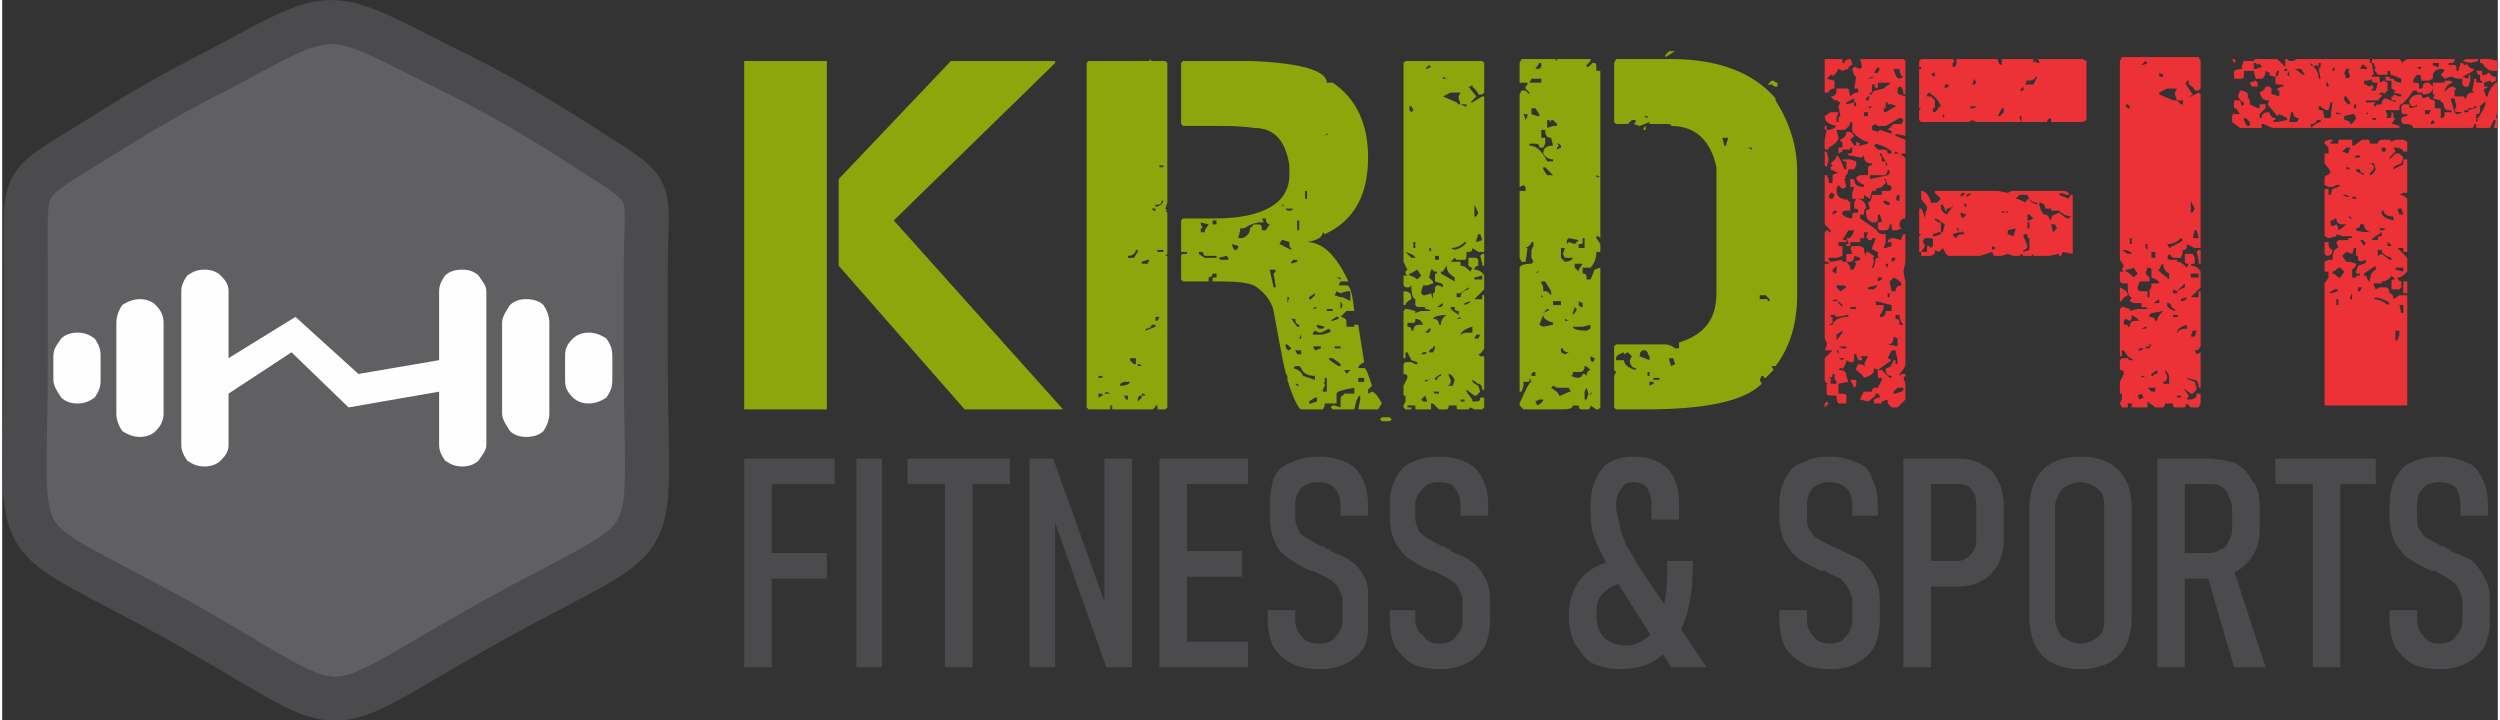
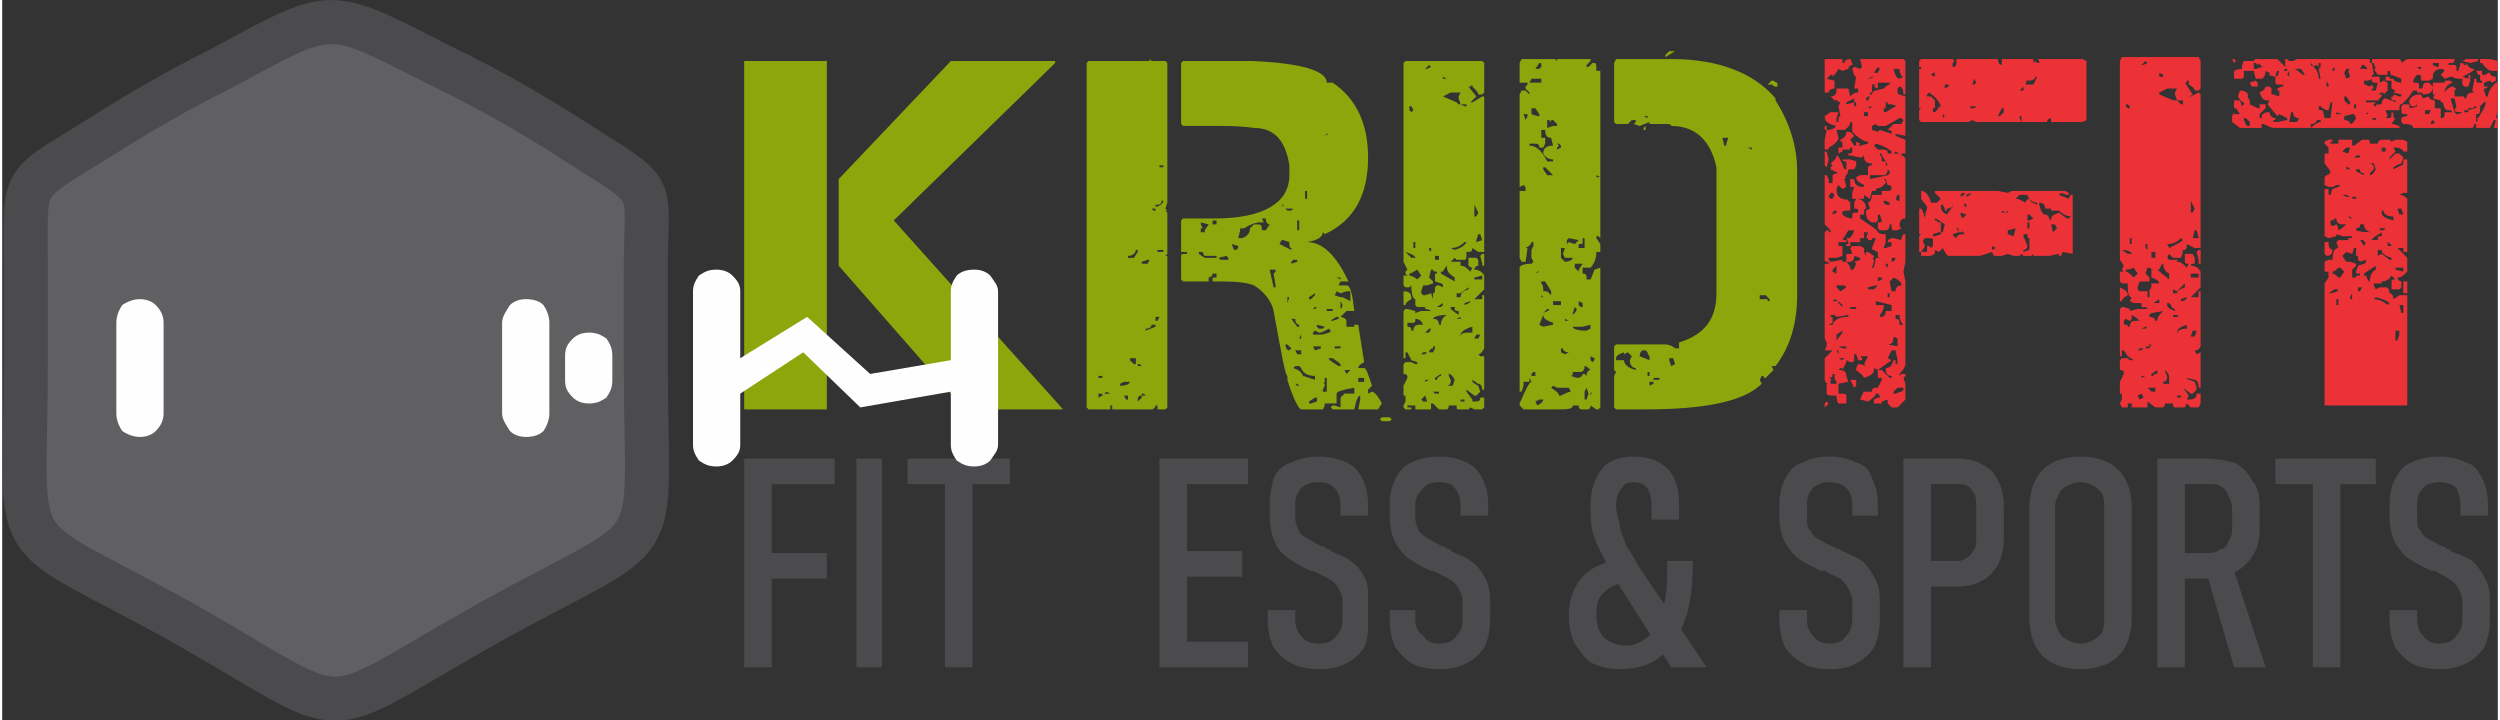
<svg xmlns="http://www.w3.org/2000/svg" xml:space="preserve" width="177px" height="51px" version="1.1" style="shape-rendering:geometricPrecision; text-rendering:geometricPrecision; image-rendering:optimizeQuality; fill-rule:evenodd; clip-rule:evenodd" viewBox="0 0 1268 366">
  <rect x="0" y="0" width="1268" height="366" fill="#333333" stroke="none" />
  <defs>
    <style type="text/css">
   
    .str0 {stroke:#4B4B4D;stroke-width:22.375}
    .fil3 {fill:#606062}
    .fil4 {fill:#FEFEFE;fill-rule:nonzero}
    .fil2 {fill:#4B4B4D;fill-rule:nonzero}
    .fil1 {fill:#ED3237;fill-rule:nonzero}
    .fil0 {fill:#8CA60C;fill-rule:nonzero}
   
  </style>
  </defs>
  <g id="Layer_x0020_1">
    <g id="_2366793164272">
      <g>
        <path class="fil0" d="M419 31l0 177 -42 0 0 -177 42 0zm63 0l53 0 0 1 -82 80 86 96 0 0 -50 0 -64 -73 0 -44 57 -60z" />
        <path id="1" class="fil0" d="M583 30l1 1 7 0 1 1 0 71 -1 3 1 1 -1 0 1 1 0 21 -1 1 1 0 0 77 -1 1 -4 0 0 -2 -1 0c0,1 -1,2 -2,2l-20 0 0 -2 -1 0 0 2 -11 0 -1 -1 0 -175 1 -1 31 0 0 -1zm17 1l35 0c25,1 38,5 38,11l3 0c12,8 18,21 18,38 0,19 -7,32 -22,39l-1 -1c0,2 -2,4 -8,5l0 0c8,0 15,7 21,20l-1 0 -2 0 -1 0 0 0 -1 2 1 0 3 0c2,0 3,4 4,13l-1 0 -3 0 -3 3c1,0 3,1 3,2l0 2 0 0 0 1 4 0 0 -1 2 0 3 19c-2,1 -3,2 -3,3l0 0 3 0c1,0 2,3 4,9l-2 2 0 2 2 -1 0 0c1,0 3,2 5,6l-2 3 -10 0 1 -5 0 -2c-1,0 -2,2 -3,7l-11 0 -1 -1 1 -1 1 0 3 1 0 -2 0 -3 2 -2 3 0 2 0 0 -3c-6,1 -9,2 -9,3l0 4 0 1 -6 0c0,2 -1,3 -1,3l-11 0c-1,0 -4,-5 -7,-15l0 -2c-1,0 -3,-11 -7,-33 -1,-5 -5,-10 -10,-13 -5,-2 -12,-2 -21,-2l0 -2 2 0 0 -2 -2 0c0,1 -1,2 -2,2l0 2 -11 0 -2 0 -1 -1 0 -12c0,-1 1,-1 3,-1l0 -1 -1 0 -2 0 0 0 0 -16 1 -1 16 0c25,0 38,-8 38,-22l0 -5c-2,-13 -8,-19 -18,-19 0,0 -6,-1 -16,-1l-20 0 -1 -1 0 -31 1 -1zm72 38l0 0 2 -1 -1 0 -1 1zm-84 15l0 1 2 0 0 -1 -2 0zm74 13l0 2 0 2 1 0 0 -4 -1 0zm-73 5c0,2 -1,2 -3,2l0 1 1 0c2,-1 3,-2 3,-3l0 0 -1 0zm61 2l3 3 2 0 1 -1 -5 0 0 -2 -1 0zm-66 2l1 1 1 0 0 -1 -2 0zm56 5l1 2 -1 0 0 0 -1 0c-2,0 -5,1 -8,3l-2 0 0 0 0 1 -1 4 2 0c3,-1 4,-3 4,-5l2 -2 2 0c2,0 2,1 2,3l2 0 2 -3c-1,0 -2,-1 -2,-3l0 0 -2 0zm-25 1l0 2 2 0 0 -2 -2 0zm43 0l0 5 1 0 0 -5 -1 0zm-49 1l0 1 1 2 -1 0 0 2 3 0 -1 0 0 -1 2 -3 -4 -1 0 0zm41 9l-1 2 6 3 0 -1c-1,0 -1,-1 -1,-3l-3 -1 -1 0zm-25 3l1 2 1 0 1 -1 0 -1 -3 -1 0 1zm-49 2c0,1 -1,3 -4,3l0 1 3 0 2 -3 0 -1 -1 0zm11 0l0 1 3 0 0 -1 -3 0zm21 1l0 1 3 2 6 0 0 -1 -6 0c0,0 -1,-1 -1,-2l-2 0zm10 3l1 1 4 0 0 -1 -1 -1 -4 1zm-39 2l0 1 3 0 1 -2 -1 0 -3 1zm77 -1l-1 1 0 1 3 -1 0 -1 -2 0zm-12 5l2 9 1 0 0 -1 -1 -6 1 -1 0 -1 -3 0zm34 4l0 0 2 1 0 -1 -2 0zm0 7l-1 2 3 1 0 0 1 0 4 2 0 -5 -2 0 -3 1 -2 -1zm-14 3l0 1 1 0 2 -2 0 -1 -3 2zm-11 0l0 2 0 1 0 0 1 -3 0 0 -1 0zm27 2l0 4c0,0 1,-1 1,-2l-1 -2 0 0zm-14 4l1 0 1 -1 -1 0 -1 1zm7 0l0 1 3 0 0 -1 -3 0zm-87 4l0 2 1 0 1 -2 -2 0zm89 2l1 0 3 -1 0 -1 -1 0c-2,1 -3,2 -3,2zm-20 -1l3 4 1 0 0 -1c-1,0 -2,-1 -2,-3l-2 0zm-71 3c0,1 -1,2 -3,2l0 1 5 -2 0 -1 -2 0zm84 0l0 1 1 1 2 0 1 -1 -4 -1zm1 4l-2 -1 -1 1 0 1 5 0 0 0c3,-1 4,-1 4,-2l-1 -1 0 0c-2,1 -3,2 -5,2zm-10 3l0 0 1 0 0 -2 -1 2zm-7 3c0,2 1,3 2,3l1 -1 0 0 -2 -2 -1 0zm14 1l1 2 0 0 3 -1 0 -1 -4 0zm11 0l0 1 3 0 0 -1 -3 0zm-20 2l1 2 2 0 0 -2 -3 0zm-84 4l0 1 2 2 1 0 0 -3 -3 0zm101 0c0,1 2,2 5,4l1 0 0 -1c0,0 -1,-1 -4,-3l-2 0zm-97 3l0 1 2 0 -1 -1 -1 0zm79 2c3,1 4,2 5,4l6 2 0 -2c-3,0 -6,-1 -7,-4l-1 -1 -2 0 -1 1zm26 1l1 2 2 -2 -3 0zm-125 3l0 1 2 0 0 -1 -2 0zm115 1c0,2 0,3 -1,3l1 0 0 1 -1 2 0 1 2 0 0 -7 -1 0zm17 0l0 2 3 0 0 -2 -3 0zm-121 3l0 1c3,0 5,-1 5,-2l0 0 -3 0 -2 1zm89 0l1 1 1 0 -1 -1 -1 0zm-97 5l3 0 -2 -1 -1 1zm20 0l-1 0 0 1 2 0 -1 -1zm-23 0l0 2 2 -1 0 -1 -2 0zm13 1l1 2 1 0 0 -2 -2 0zm8 0l-1 1 0 2 2 -2 0 -1 -1 0zm86 3l0 1 1 0 3 -1 0 -2 -1 0 -3 2zm37 8l4 0 1 1 -1 1 -4 0 -1 -1 1 -1z" />
        <path id="2" class="fil0" d="M713 31l39 0 1 1 0 15 -1 1 -2 0c0,-1 -1,-2 -3,-4l0 -1 0 0 -1 1 -1 0 4 5 -3 3 1 0 5 -3 1 0 0 79 -3 0 -3 -2c0,2 -1,2 -3,2 0,3 0,4 -1,4l-4 0 -1 -1 -2 2 1 0 4 0 0 2c2,0 3,1 5,3l1 -2c-1,0 -2,-1 -2,-1l0 -4 4 0 1 1 0 3c-1,0 -2,1 -2,2 2,0 4,1 5,3l0 7 -5 5 4 0 0 -2 1 0 0 27c-1,2 -2,3 -3,3l1 1 2 0 0 17 -1 0c0,-2 -1,-3 -2,-3l-3 -2 0 1c0,0 1,1 3,2l1 3 0 0 -2 2 -1 0 -4 -3 0 1 3 4 0 1 0 0c3,0 4,0 4,-2l2 0 0 5 -1 1 -4 0 -2 -1 -1 1 -5 0c-1,0 -1,0 -1,-2l-4 0c0,2 -1,2 -1,2l-4 0 -3 -3 -1 0 0 3 -8 0 0 -2 -4 0 0 1 2 0 0 1 -3 0 -1 -1 0 -1 1 -2 0 -3 -1 0 0 -5 2 -4c0,-1 0,-2 -2,-2l0 -1 0 -4 1 -1 3 0 2 1 1 0 0 -1 -3 -1 -2 -4 -1 0 0 3 -1 0 0 -24 1 -1 1 0 4 1 0 1 3 -1 5 0c0,0 -1,-1 -3,-1l0 -1 -4 0 -1 -1 0 -3c-1,0 -2,-2 -2,-7l-1 1 -2 0 -1 -1 0 -5 2 0 -1 -1 0 -1 1 -1 -2 -4 0 -101 1 -1zm12 2l-2 2 1 0 2 -1 -1 -1zm7 6l0 1 0 0 2 0 0 0 -2 -1 0 0zm0 10l0 0 7 3 1 1 1 0 -1 -3 0 -1 1 -2 -5 0 -4 2zm9 4l2 1 1 0 0 -1 -3 0zm-26 1l0 2 1 1 1 -1 0 0 -1 -2 -1 0zm33 50l0 6 1 0 1 -2 -2 -4 0 0zm2 15l-1 3 0 1 3 -1 -1 -3 -1 0zm-33 4l0 3 1 0 0 -3 -1 0zm19 3l2 1c3,-1 5,-2 6,-4l-1 0c-2,2 -4,3 -7,3zm-11 0l0 1 1 1 0 -2 -1 0zm-12 2l3 3 2 0c0,-1 -2,-2 -5,-3zm15 2l0 2 2 0 0 -1 0 -1 -2 0zm25 -1l0 6 -1 0 0 -1 -1 -4 1 -1 1 0zm-22 9l0 1 7 4 0 -2c-3,-2 -4,-3 -4,-6 0,0 -1,1 -2,3l-1 0zm-16 1l0 1c1,0 3,1 4,2l0 0 2 -2 -2 -3 0 0c-2,1 -3,2 -4,2zm11 -2l-1 4 2 2 0 1 -3 1 -2 0 -1 3 0 1 1 1 1 0 3 -1 1 3 0 0 0 -3c1,0 1,-1 1,-3l1 -1 1 0 2 1 0 -1c0,-1 -1,-1 -4,-2l0 -3 0 -1 1 0 0 -1c-1,0 -2,0 -2,-1l-1 0zm22 4l0 1 4 0 0 -2 -4 1zm-7 8l-2 0 0 2 2 0c0,-2 1,-3 4,-4l0 -1 0 0 -4 3zm-29 -1c3,0 4,1 4,4 -2,1 -3,2 -3,3l-1 0 0 -6 0 0 0 -1zm31 6l0 1c2,-1 3,-1 3,-2l-3 1zm-14 2l2 0 1 -1 0 0 0 -1 -3 2zm7 0l0 1c0,0 1,1 4,3l0 -2c-1,0 -2,0 -2,-1l0 -1 -2 0zm-9 6l0 0c2,0 3,1 3,3l1 0c0,-2 1,-4 3,-5 -4,0 -7,1 -7,2zm12 0l0 0 3 0 -1 0 0 -1 -2 1zm-21 0c0,1 0,2 -1,2l-2 0 -1 0 0 2c2,0 2,1 2,2l1 0c0,-2 1,-3 3,-3l2 0c-1,-2 -2,-3 -4,-3zm23 8l0 1 0 0c0,-2 2,-2 6,-2l0 -3c-4,1 -6,3 -6,4zm-18 -1l2 0 1 -2 -1 0 -2 2zm26 1l-1 2 2 0 1 -2 -2 0zm-22 6l0 1c-1,0 -2,1 -2,2l2 0 1 -2 0 -1 -1 0zm-6 4l2 0 1 -1 -2 0 -1 1zm7 12l0 1 1 0c0,-1 1,-2 2,-2l0 -1 -3 2zm7 -2l0 1 1 2 0 1c0,1 -1,2 -2,2l0 0 3 0 1 -3c-1,-2 -2,-3 -3,-3zm-12 3l0 1 0 0 2 -1 -2 0zm4 6l1 1 2 0 0 -1 -3 0zm-6 4l1 1 2 0 -1 -3 -2 2zm20 0l0 1 2 0 0 -1 -2 0zm12 -74l0 6 -1 0 0 -1 -1 -4 1 -1 1 0zm-41 19c3,0 4,1 4,4 -2,1 -3,2 -3,3l-1 0 0 -6 0 0 0 -1z" />
        <path id="3" class="fil0" d="M847 26l3 0 -5 3 0 -1 2 -2zm-75 4l17 0 1 1 0 -1 17 0 0 1 -2 2 0 1 1 0 2 -2 1 0c1,0 1,1 1,4l2 0 0 85 0 0 -1 -1 -1 0 0 1 0 0 2 3 0 5 -1 0 1 0 0 -1 -2 0c0,3 -1,6 -3,8l-4 0 0 3c2,0 2,1 2,3l2 0c0,0 1,-2 2,-5l3 -1 0 71 -1 1 -1 0 -3 -2 0 0c0,2 -1,2 -2,2l-2 0c-1,0 -2,0 -2,-2l-3 0c0,2 -3,2 -8,2l-3 0 -3 0 -3 0 -8 0 -2 -2 0 -1c3,-7 5,-11 6,-11l0 0 -1 -2 0 2 -3 0 0 2 -1 3 -1 0 0 -63c0,-1 2,-2 6,-2l1 -1 -1 -2 0 -4 1 -2 0 -2 -1 0c0,1 -1,2 -3,3l1 0 -1 7 -2 0 -1 -2 0 -34 3 0 0 -2 -1 -1 -2 1 0 -47 1 -2 2 0 2 2 0 -1 -2 -2 0 -1 1 -1 0 -1 -4 0 0 -10 1 -2zm48 0l28 0c24,0 42,7 53,20l0 -1 0 1 0 1c7,11 11,23 11,36l0 63c0,15 -4,27 -11,36l-2 0 0 0 1 2 -4 4 -1 0 0 -1 -1 0 -1 2 1 2c-9,9 -29,13 -59,13l-15 0 -1 -1 0 -16 1 -2 -1 -1 0 -12 1 -1 25 0c2,0 4,1 5,2l2 0 0 -1 0 -2c13,-4 19,-12 19,-25l0 -64c-3,-14 -11,-21 -23,-21 0,-1 -1,-1 -4,-1l-7 0 0 0 0 -1 -5 2 -3 -1 0 0 1 -1 0 -1 -2 0 -2 2 -6 0 -1 -1 0 -30 1 -2zm-41 5l2 0 1 -1 0 -2 -1 0 -2 3zm-3 7l5 0 1 0 0 -2 -5 0 -1 2zm123 -1l1 0c0,0 1,1 2,1l0 2 -1 0c-1,0 -2,-1 -2,-2l0 0 0 1 -2 0 2 -2zm-122 14l0 1 0 0 0 1 0 1 3 1 1 0 0 -1 -2 -3 -2 0zm-4 3l1 3 1 -2 0 -1 -2 0zm61 1l2 1 0 -1 0 0 -2 0zm-49 2l0 1 0 1 0 2 3 -1 2 0 0 -1 -2 -2 -1 0 0 1 -1 -1 -1 0zm50 3l0 2 -1 0 0 -1 1 -1zm-53 2l0 4 1 0 0 0 1 0 0 3 -1 2 -2 0c0,-2 -1,-2 -3,-2l-2 0 0 1c3,0 6,2 9,8l3 0 0 -1c-2,0 -4,-1 -5,-3 0,-3 2,-4 5,-4l-1 -4c-2,0 -3,-1 -3,-4l-2 0zm92 4l1 4 1 0 0 -1 0 0 1 -3 -3 0zm-84 3l0 0 1 1 -1 1 0 1 2 -1 0 -1 -1 -1 -1 0zm97 2l2 1 0 0 0 -1 -2 0zm-104 10l0 1 2 3 3 0 -4 -4 -1 0zm27 4l0 1 2 0 -2 -1 0 0zm83 61l0 2 4 0 0 1 1 0 0 -1 -2 -2 -3 0zm-61 31l5 2 0 -1 0 -1c0,0 -1,-1 -1,-2l-1 -1 -1 0c-1,0 -2,1 -2,3zm-12 1l0 1 4 0c0,2 2,4 6,5l0 0 0 -1c-2,0 -3,-2 -3,-4l1 -2 -2 -2 -2 1 0 -1c-3,1 -4,2 -4,3zm-17 -61l0 0 0 2c0,1 0,1 -2,1l0 1 0 1 3 0 0 -5 -1 0zm44 61l0 1 1 3 2 -1 -1 -3 -2 0zm-51 -61l-1 1 0 2 1 -1 3 1 2 -2 -5 -1zm-4 5l0 5 2 2c2,0 4,-1 4,-2l0 0 -4 0 -1 -2 0 0 1 -3 -2 0zm44 63l0 2 1 0 0 -2 -1 0zm3 3l0 1 3 0 0 -1 -3 0zm-2 2l0 2 2 -1 0 -1 -2 0zm-38 -60l0 2 2 2 1 0 0 0 -1 0 0 -1 2 -3 -4 0zm-20 5l0 0 0 0 2 -1 0 0 -1 0 -1 1zm3 4l0 1c1,1 1,2 1,4l1 0 1 0 2 2 0 -2 -3 -5 -2 0zm0 7l0 1 1 0 0 0 -1 -1zm19 3l0 2 1 1 1 0 0 -2 -2 -1 0 0zm-13 0l0 2 4 0 0 -2 -4 0zm11 3l-1 3 0 1c1,-1 2,-2 2,-3l-1 -1 0 0zm-16 3l0 0c2,-1 3,-1 3,-2l-1 0 -2 2zm0 1l-2 5 2 1 5 -1 0 -1c-3,-1 -5,-2 -5,-4l0 0zm11 2l0 1 0 0 2 0 -2 -1zm9 4l-5 0c0,1 2,2 7,2l0 0 2 -1 0 -2 -4 1zm-11 11l0 2 2 1 0 0 2 -1c-2,0 -3,-1 -3,-2l-1 0zm15 4l0 2 1 1 1 -1 0 -1 -2 -1 0 0zm-3 5c0,2 -1,3 -2,3l-4 0c0,1 0,2 -1,2l0 0 3 1c2,0 3,-1 3,-2l1 0 1 1 0 0c0,-2 1,-3 2,-3 -1,-1 -2,-2 -3,-2zm-27 4l0 1 2 0 0 -2 -1 0 -1 1zm10 7c3,2 4,3 4,4l1 0c2,-1 4,-2 5,-2l-1 -2 -6 0 -2 -1 -1 1zm17 2l0 4 1 0 1 -3 -1 -3 -1 2zm3 1l0 1 1 -2 0 0 -1 1zm-28 4l1 2c2,-1 3,-2 3,-3l0 0 -2 0 -2 1z" />
        <path class="fil1" d="M935 30l0 2 1 0c0,-1 1,-2 3,-2l1 2 0 1c-1,0 -2,1 -2,2l-3 1 -2 -1c-1,2 -2,3 -3,4l0 -1 -1 0 -2 2 4 1 0 4c-2,0 -3,1 -3,2l-2 0 0 -7 0 -5 0 -5 0 0 9 0zm9 0l22 0 1 1 0 17 -1 0c0,-3 -1,-4 -2,-4l-1 1 0 2c0,1 1,1 4,2l0 20 -5 -1 0 0 0 1 5 2 0 7 -2 0 0 1c1,0 2,1 2,2l0 30c-2,0 -3,1 -3,4l1 1 -2 1 -2 0c-1,0 -1,-1 -1,-3l-1 0c0,2 -1,3 -2,3l-3 0 -1 -1 0 -3c1,0 2,0 2,-1l-1 -3 -1 0 0 0 0 1 0 2 -1 1 -2 0c-2,-1 -3,-2 -3,-5l0 -1 2 -1 -1 -3c1,0 2,-2 2,-4l5 0 0 -2 4 0 1 -1 0 0c0,-1 0,-2 -2,-2l-1 -3 0 0 -1 0 1 1 0 1 -2 2 -3 1 0 1 -1 0 -1 0 -1 4 -3 -2 0 2 -6 0 0 -3 1 -3c-2,0 -2,0 -2,-1l0 -3 2 0c0,3 2,4 5,4l0 -1c-2,-1 -4,-2 -4,-4l2 -1 0 0 4 0 0 -3c0,-1 0,-2 2,-2l0 -1c-3,0 -4,-1 -4,-4l-1 1 -1 0 -5 -1 -1 0 0 -1c1,0 2,0 2,-1l0 -2 -1 0 0 1 -4 0 -1 0 0 0 1 0 0 1 -2 1 0 -3 2 0 0 -3 -1 0 0 -1c2,-1 3,-2 3,-4l2 0 2 2 -2 2 2 3 1 0 0 -2 0 0 2 1 -1 1 0 0 1 0 4 -1 0 -1c-2,0 -5,-2 -8,-5l0 -5 -1 0c0,1 -1,3 -3,4l-1 0 -3 0 1 4c0,1 -1,3 -5,5l0 1 -2 0 0 -5 1 -5 -1 0 0 -2 1 0 0 2c3,0 5,-1 5,-3l0 -1 0 0 0 2c-4,-1 -6,-2 -6,-5l3 -2 4 0 -1 3 0 2 1 0c0,-2 0,-3 1,-3l-1 -5 1 -2 0 0c-1,0 -2,-1 -2,-2l0 1 -1 0 -2 -2 0 0c2,0 3,-1 3,-3l0 -1 0 0 1 0 2 0 3 0 1 4 0 0c2,-2 3,-2 4,-2l0 -2 -2 0 1 -6c-1,0 -1,-1 -2,-4l1 -1 3 1 1 -1 -1 -4 0 0zm31 0l16 0 1 1 -1 1 0 2 0 0c2,0 2,-1 2,-4l11 0 1 0 0 0 9 0c0,2 1,3 2,3l0 -1 1 0 -1 0 0 -2 16 0 0 2 1 -1 1 1 1 0 0 -1 -1 -1 0 0 23 0 2 1 0 30 -2 1 -16 0 0 -2c-1,0 -2,1 -2,2l-36 0 -2 -1 -2 1 -24 0 -1 -1 0 -5 1 -1 -1 0 0 -20 1 0 0 -1 -1 0 0 -3 1 -1zm-22 4l-2 3 2 0 1 -2 -1 -1zm8 1c1,4 2,5 3,5l2 -1c-1,0 -2,-2 -2,-4l0 0 -1 0 -2 0zm19 3l2 1 0 -2 0 0 -1 0 -1 1zm-32 2l1 0 2 -1 -1 0 -2 1zm85 -1c0,1 -1,2 -4,2l0 -1 -1 3 4 0 2 -4 0 0 -1 0zm-31 1l-1 3 1 0 1 -1 -1 -2zm-49 2l0 3 0 0 -2 -1 1 -1 -2 0 0 4 -1 0 0 1 1 0c0,-2 2,-2 6,-3 1,-1 2,-2 3,-2l0 -1 -6 0zm34 1l0 2 2 -1 0 -1 -2 0zm38 3l2 0 0 -2 -2 2zm-46 1l-1 1 0 1 1 0 1 0 0 0 2 2 0 4 1 0 2 -1 0 0c-1,-3 -3,-5 -6,-7zm-32 3l0 1 1 0 1 -2 -1 0 -1 1zm-10 2l0 1 0 0 4 -1 0 -2 -4 2zm20 0l0 3 -1 0 0 2 1 0 5 -3 1 0 0 0 -3 -1 -2 0 0 -1 -1 0zm-16 0l0 2 1 0 0 -2 -1 0zm7 3l0 0 1 0 1 -1 0 0 -1 0 -1 1zm52 -1l0 1 2 0 1 -1 -3 0zm-19 1l0 2 1 0 2 -2 -3 0zm35 0l-2 4 1 0 2 -2 0 -2 -1 0zm-70 2l0 2 2 0 0 -2 -2 0zm40 1l0 2 0 0 1 -1 -1 -1 0 0zm39 1l0 1 1 2 0 -3 -1 0zm-68 5l-4 0 -1 -1 -2 1 0 2 3 1 1 -1 6 2 0 -1c0,0 0,-1 -2,-1l0 0 3 -3 4 0 1 -2 -1 -1 -1 0 -7 4zm-5 9l-1 1 0 0 2 2 1 0 1 0c2,0 3,0 3,2l2 0 0 -1c-1,-1 -4,-3 -8,-4zm9 5l3 0 -2 -1 -1 1zm-35 -1l1 0 1 4 -1 4 -1 -1 0 -7zm28 1l0 1c1,0 1,1 1,3l2 0 -2 -3 0 -1 -1 0zm-22 1c1,0 2,2 4,7l1 0 0 -4c-1,0 -2,0 -2,-1l4 0 3 1 0 0 0 2 -1 2 -3 0c0,2 -1,3 -2,4l1 0 -1 1 0 0 1 4 -2 1 -2 -2 0 0 -1 2c0,3 1,5 4,5l0 1 1 -1 0 0 2 2 0 4c-3,0 -4,0 -4,1l0 1c1,1 3,2 5,2 0,-2 0,-3 1,-3l0 0 2 0 0 -1c0,-1 -1,-1 -2,-1l0 -1 0 -2 1 -2c3,0 5,2 5,5 -1,0 -1,1 -1,3l-2 0 0 2c6,4 9,6 9,7 0,0 1,1 3,1l1 0 0 4 -1 3 1 0 3 -1 0 0 0 -1c0,-1 0,-1 -2,-1 0,-1 1,-2 3,-2l0 0 4 1 0 -1 1 -2 1 0 0 14 -1 5 1 5 0 42c0,1 -1,3 -3,5l0 1 1 -1 2 0 0 1 -1 1 1 3 0 8 -4 4 -3 0 -2 -2 0 0 0 -2 -3 1 0 1 -4 0 0 -2 2 -1 1 0 0 -1 -1 -1 -1 0c0,1 -1,2 -4,4l-4 -1c1,-3 2,-4 2,-4l4 0c0,-2 1,-2 3,-2l2 -4 0 -1 -2 0 0 -4 2 0 4 4 1 0 0 -1c-2,0 -3,-1 -3,-4l0 0c2,0 3,-1 4,-4l1 0 0 2 1 0 0 -2 -1 -5 -2 0 -2 4 2 1 -7 5 -2 -1 0 1c0,2 -2,3 -5,4 -1,-2 -3,-3 -4,-4l0 -1 1 -2 1 0 3 1 -1 -1 0 0 2 -4 -4 0 1 1 0 1 -2 0 -1 -3 0 0 -1 0c0,3 0,4 -1,4l-1 0 -2 -1 0 1 -2 4 0 -1 -1 0 -1 1c3,0 4,1 4,3l1 3 -5 1 0 0 0 5c3,0 4,0 4,1l0 4 -4 0c0,0 -1,-1 -1,-4 -3,0 -5,0 -5,-1l0 -5 1 0 0 0c-1,0 -2,-1 -2,-2l0 -11 4 -4 -4 0 0 0 1 -2 0 -2 -1 -2 0 -37c0,-1 0,-1 2,-1l0 -1c-2,0 -2,0 -2,-1l0 -14 1 -1 1 0 0 1 1 0 0 -1 -3 -3 0 -25 1 0 1 2 0 0 0 2 2 0 0 -4c0,0 1,-1 3,-1l0 0 -4 -2 0 -1 1 -1 0 0 -1 -1c1,-1 3,-2 3,-4zm25 3l0 2 1 0 -1 -2 0 0zm1 4c0,2 -1,3 -2,3l-3 0 -4 0 0 2 9 -2 1 -1 0 -1 -1 -1zm17 11c2,0 4,2 5,6l0 0 1 0 1 0 0 0 1 0 2 -2 -3 -3 0 -1 0 0 1 0 1 0 0 0 3 0 6 0 3 0 0 0 0 0 2 0 2 0 3 0 11 0 5 1 2 -1 1 0 0 0 1 0 25 0 2 1 0 1 -1 0 -3 -1 -1 1 0 0 5 2 1 -2 1 0 0 11c-3,0 -5,-1 -7,-3l-4 0 0 -1 -3 0c0,-2 -1,-3 -3,-3l0 1c1,4 2,5 3,5 1,0 2,1 2,2l1 1 0 0c0,-2 1,-3 2,-3l2 -1 4 3 1 0 1 -1 1 0 0 4 0 9 0 0 0 1 0 1 0 4 -5 -1 -1 2 -1 0 0 -1 -5 1 -8 0 0 -1 -1 1 -4 0 -1 -1 -1 1 -3 0 -3 -1 -3 1 -4 0 -1 -2 -6 2 -16 0c-1,0 -2,-2 -3,-4l0 0 -2 2 -2 -1 0 1c0,1 -1,2 -3,2l-4 0 0 -2 3 0 0 0 0 -1 0 -2 1 0 1 1 0 0 1 -1 0 -3c0,-1 -1,-1 -2,-1l-1 0 0 0 -2 0 1 0 -1 1 0 1 1 2 -2 3 -1 0 0 -8 1 -1 -1 0 0 -13 1 0c0,0 1,1 2,5l0 0c0,-3 1,-5 1,-5l0 -1 -3 -4 0 -2 0 0 0 -1 0 -1zm-46 1l-1 2 1 1 1 0 1 -2 -1 -1 -1 0zm66 1l0 1 2 -1 0 -1 -1 0 -1 1zm3 0l0 1 0 0 2 -1 0 -1 0 0 -2 1zm-36 2l1 1 1 0 0 -1 0 -2 -1 0 -1 2zm61 0c2,0 3,1 5,2 0,-1 1,-2 2,-2 0,1 1,2 4,3l0 -1c-2,0 -4,-1 -5,-4l-4 0 -2 2zm-67 1l0 1 1 1 2 0 0 -1 -2 -1 -1 0zm41 1l0 2 1 0 0 -1 -1 -1zm-12 1c0,3 1,4 3,5l3 -4 0 -1 0 0c0,1 -1,2 -3,2l0 1 -1 0 0 -1 -1 -2 -1 0zm-54 3l-1 1 0 1 2 -1 0 -1 -1 0zm85 0l0 1 3 0 0 -1 -1 1 0 0 -2 -1zm-21 1l0 1 1 2 0 0 2 -2 -3 -1zm34 1l0 3 1 0 2 -1 -2 -2 -1 0zm-47 2l0 1 1 0c0,1 1,1 2,1l0 5 1 0 1 -4c-3,-2 -4,-3 -5,-3zm47 2l0 3 1 0 0 -3 -1 0zm12 1l1 4 2 -2 -1 -2 -2 0zm-48 2l1 2 -3 1c0,0 0,1 2,2 0,-1 1,-2 3,-2l1 0 -1 -2 0 1 -2 0 0 -2 -1 0zm26 1l0 2 3 1 1 -4 -4 1zm-84 5l2 0 0 1 -4 0 0 2 2 0 0 2 0 3 -3 1 0 0 -4 0 0 1 1 1 0 0 6 -1 0 1 2 0 0 -4 3 0 -1 -3 1 -1 4 0 2 1 0 1 0 1 1 2 0 -2 1 0 3 2 0 1 -1 0 1 1 0 1 -1 3 1 0 1 -5 1 0 1 0 0 0c-1,0 -1,-1 -1,-3 -2,-1 -3,-1 -3,-2l2 -5 -2 0 0 1 -2 0 0 -1 -1 0 1 -3 0 0 -2 0 0 3 -1 0 -1 0 0 2 -5 0 0 2 -2 0 0 -1 1 0 0 -1 -1 -2 1 0c1,0 2,-1 3,-4l-3 0 -3 5zm46 -3l0 1 1 0 3 -1 0 -1 -1 0 -3 1zm46 0l0 1 2 5 1 0 0 -4c-1,0 -1,-1 -1,-2l-2 0zm-16 6l0 2 0 0 2 -1 0 0 -2 -1zm18 0c0,1 -1,2 -2,2l0 1 3 -1 0 -2 -1 0zm-88 5c0,2 -1,3 -2,3l-2 0c1,1 2,2 2,4l1 0c1,0 1,-1 2,-3l-1 -1 3 -1 0 1 0 0 0 -2 -3 -1zm19 1l0 2c1,0 2,-1 2,-2l-2 0zm-3 3l0 1 1 1 0 -2 -1 0zm-27 3l0 1 2 1 0 -1 0 -3 0 0 -2 2zm23 4l0 2 0 0 2 -1 0 -1 -2 0zm6 2l0 0 1 5 2 0c0,-2 1,-3 3,-3 0,-2 -2,-3 -4,-4l-2 2zm-27 2l0 1 2 2 3 -2 0 0 -1 -1 -3 0 -1 0zm16 1l0 1 3 0 2 -2 0 0 -1 0 -4 1zm10 3l0 2 1 0 0 -2 -1 0zm-27 3l-1 1 0 0 1 0 0 0 1 0 1 0 0 0 -2 -1zm2 1l0 1 2 2 0 -1 -2 -2zm19 0l0 2 4 0 0 1c0,1 -1,3 -2,4l0 1 1 0c1,0 2,-1 2,-3l3 0 0 -3 -8 -2zm-13 3l0 1 3 0 0 -1 -1 0 -2 0zm-10 4l0 1 1 0 0 1 0 0 0 2 0 0 -2 1 0 0 2 0c1,-3 4,-4 8,-4l0 -1 -6 1 -1 -1 -2 0zm34 0l-1 0 0 2c2,0 2,1 2,3l2 0c-2,-2 -2,-4 -2,-5l1 0 0 0 -2 0zm-31 10l0 3 3 -4 0 -1 -3 2zm29 1c0,3 -1,4 -3,4l0 0 5 1 0 -4 -2 -1zm-28 5l2 1 2 0 0 -1 -4 0zm-1 2l0 0 1 2 0 0 0 -2 0 0 -1 0zm1 4l0 0 2 1 1 -1 -3 0zm-3 8c0,1 0,2 -2,2l2 1 -1 0 0 2 3 0 0 -1c-1,-1 -1,-2 -1,-4l-1 0zm12 3l0 3 -1 1 -2 -4 1 0 2 0zm19 6l0 1 1 0c2,-1 4,-1 4,-2l0 -1 -3 0 -2 2zm-34 5l1 1 0 0 -2 2 0 -1 0 -1 1 -1z" />
        <path id="1" class="fil1" d="M1077 29l39 0 1 2 0 14 -1 1 -2 0c0,-1 -1,-2 -3,-3l0 -2 -1 0 0 1 -1 0 4 6 -3 2 0 0 6 -3 1 1 0 78 -3 0 -4 -2c0,2 0,3 -2,3 0,2 -1,4 -1,4l-4 0 -2 -2 -1 2 1 1 4 0 0 1c2,0 3,1 5,3l1 -2c-1,0 -2,0 -2,-1l0 -4 4 0 1 2 0 3c-1,0 -2,0 -2,1 2,0 4,1 5,3l0 8 -5 5 4 0 0 -3 1 0 0 28c-1,2 -2,2 -3,2l1 2 2 -1 0 18 -1 0c0,-3 -1,-4 -2,-4l-4 -1 0 0c0,1 2,1 4,2l1 3 0 1 -2 2 -1 0 -4 -3 0 0 3 4 -1 2 1 0c3,0 4,-1 4,-3l2 0 0 5 -1 2 -4 0 -2 -2 -1 2 -5 0c-1,0 -1,-1 -1,-2l-4 0c0,1 -1,2 -1,2l-4 0 -4 -3 0 0 0 3 -8 0 0 -2 -4 0 0 0 2 0 0 2 -3 0 -1 -2 0 0 1 -2 0 -3 -1 0 0 -6 2 -4c0,-1 0,-2 -2,-2l0 0 0 -5 1 -1 3 0 1 1 2 0 0 0 -3 -2 -2 -3 -1 0 0 3 -1 0 0 -24 1 -1 1 0 3 1 0 1 4 -1 5 0c0,-1 -1,-1 -3,-1l0 -2 -4 0 -2 -1 1 -2c-2,0 -2,-3 -2,-7l-1 0 -2 0 -1 -1 0 -5 2 0 -1 -1 0 0 1 -2 -2 -3 0 -101 1 -2zm12 2l-2 2 1 0 2 -1 -1 -1zm7 6l0 1 0 1 2 0 0 -1 -2 -1 0 0zm0 10l0 1 7 3 1 0 1 0 -1 -3 0 -1 1 -2 -5 0 -4 2zm9 4l2 2 1 0 0 -2 -3 0zm-26 2l0 1 1 1 1 0 0 -1 -1 -1 -1 0zm33 49l0 6 1 0 1 -2 -2 -4 0 0zm2 15l-1 4 0 0 3 0 -1 -4 -1 0zm-33 4l0 3 1 0 0 -3 -1 0zm19 3l1 2c4,-2 6,-3 7,-4l-1 -1c-2,2 -4,3 -7,3zm-11 0l0 2 1 1 0 -3 -1 0zm-12 3l3 2 2 0c0,-1 -2,-2 -5,-2zm15 1l0 3 2 0 0 -1 0 -2 -2 0zm25 -1l0 7 -1 0 0 -2 -1 -4 1 -1 1 0zm-22 10l0 0 6 5 0 -3c-2,-1 -3,-3 -3,-5 -1,0 -1,1 -2,3l-1 0zm-16 0l0 1c1,0 2,1 4,3l0 0 2 -2 -2 -3 0 0c-2,1 -3,1 -4,1zm11 -1l-1 3 2 2 0 2 -3 0 -2 0 -1 3 0 1 1 1 1 0 3 0 0 3 1 0 0 -4c1,0 1,-1 1,-3l1 0 1 0 2 0 0 0c0,-1 -1,-2 -4,-3l0 -3 0 -1 1 0 0 0c-1,0 -2,-1 -2,-1l-1 0zm22 3l0 2 4 0 0 -2 -4 0zm-7 9l-2 -1 0 2 2 0c0,-1 1,-2 4,-3l0 -2 0 0 -4 4zm-29 -2c2,1 4,2 4,4 -2,1 -3,2 -3,3l-1 0 0 -5 0 -1 0 -1zm31 6l0 1c2,0 3,-1 3,-2l-3 1zm-14 2l2 0 1 0 0 0 0 -2 -3 2zm7 0l0 1c0,1 1,2 4,3l0 -1c-1,0 -2,-1 -2,-2l-1 -1 -1 0zm-9 6l0 1c2,0 3,1 3,2l1 0c0,-2 1,-3 3,-5 -5,1 -7,1 -7,2zm12 0l0 1 3 0 -1 -1 0 0 -2 0zm-21 0c0,2 0,3 -1,3l-2 -1 -1 1 0 2c2,0 2,0 2,1l1 0c0,-2 1,-3 3,-3l2 0c-1,-1 -2,-2 -4,-3zm23 9l0 1 0 0c0,-2 2,-3 5,-3l0 -2c-3,1 -5,2 -5,4zm-18 -2l2 0 1 -1 -1 0 -2 1zm26 1l-1 3 2 0 1 -3 -2 0zm-22 7l0 1c-1,0 -2,0 -2,1l2 0 1 -2 0 0 -1 0zm-6 3l2 0 1 -1 -2 0 -1 1zm7 12l0 1 1 0c0,-1 1,-1 2,-1l0 -2 -3 2zm7 -2l0 1 1 2 0 1c0,1 -1,2 -2,2l0 1 3 0 0 -3c0,-2 -1,-3 -2,-4zm-12 3l0 1 0 0 2 -1 -2 0zm3 6l2 2 2 0 0 -2 -4 0zm-5 4l1 2 2 -1 -1 -2 -2 1zm20 0l0 1 2 0 0 -1 -2 0zm12 -74l0 7 -1 0 0 -2 -1 -4 1 -1 1 0zm-41 19c2,1 4,2 4,4 -2,1 -3,2 -3,3l-1 0 0 -5 0 -1 0 -1z" />
        <path id="2" class="fil1" d="M1268 36l-3 0c-1,0 -3,-1 -5,-4l-1 0 0 -2 5 0 4 1 0 5zm0 20l-1 4 0 0c0,0 1,0 1,0l0 5 -2 0 1 -4 0 0 -1 0 -2 4 -7 0 0 -2 -1 0c0,2 -1,2 -2,2l-29 0c0,-1 -1,-2 -4,-2l-1 0 -1 -1 0 -2c0,0 1,-1 3,-1l0 -1c-2,0 -3,0 -3,-1l0 -3 1 -1 3 0c0,1 0,2 1,2l3 -1 0 0 0 -1 -1 1 -2 0 -1 -2 0 -1c1,-2 3,-3 5,-3l1 0 1 2 3 -1c0,1 1,2 3,2l0 4 3 0 0 3 0 1 0 1c2,0 2,-1 2,-3l4 0 -1 -1 0 0 0 0 -2 0 -1 -1 -1 -3 -2 0 1 0 0 -1 -4 -1 1 -2 -1 0 0 -6 3 0 3 0c0,-1 0,-1 1,-1l2 0 1 1c-3,1 -4,3 -4,5l0 0c1,-2 3,-3 4,-3l2 1 -1 1 0 3 4 0c1,0 1,0 1,1l1 0c0,-2 1,-3 4,-3l-1 -1 0 0 1 -5 0 -1 1 0c0,1 0,2 1,2l2 0 0 -1 -1 0 0 -3 0 -1 0 0 0 1 -1 0 -1 -2 3 0 0 2 2 0 1 -1 1 0c0,1 1,2 3,2l0 2 -2 1 -1 -1 -3 1 0 2 2 0 0 0 -1 1 -1 0 0 0 0 1 1 3 1 0c0,-2 1,-4 4,-7l1 0 0 14zm-6 -4l-1 0 0 0 -2 2 0 0 0 1c0,2 0,3 -2,3l0 2 1 0c1,-2 3,-4 4,-8zm-5 8l0 2 1 -1 -1 -1zm1 -30l0 1 -4 1 -4 -1 2 -1 6 0zm-1 24l-1 0c0,1 -1,1 -3,1l0 1 3 -1 1 0 0 -1zm-1 -19c0,1 -2,2 -6,4l0 0 3 1c0,-1 0,-2 1,-2l0 3 -1 3 0 0 -2 0 -1 -1 0 -3c-2,0 -4,0 -5,-1l0 0 0 0 -1 0 -3 1 -2 -2 2 -2 0 0 -1 -1c-3,0 -5,1 -5,4l-1 0 1 0 0 1 -2 1 -4 0c0,-2 0,-3 -1,-3l-1 0c-1,1 -2,2 -2,4 2,0 3,0 3,1l0 0 0 2 1 0c1,0 1,-1 1,-2l1 -1 2 0 2 2c0,3 -2,4 -5,4 0,-1 -1,-1 -3,-1l0 -1 -2 0c-3,5 -6,7 -6,7 -1,0 -1,1 -1,3l-1 0 -3 0 -3 0 0 0 1 3 -1 1 2 0c1,0 1,-1 1,-3 1,0 1,1 1,3l1 0 -2 3 1 0 3 1 0 1 -14 0 -5 0 -5 0 -40 0c-1,0 -3,-1 -5,-2l-1 0 0 0 0 2 0 0 -1 0 -3 0 -7 0 -4 -3 0 -3 1 -2 0 1 3 0 -2 -3 -1 0 0 -4 3 0 1 3 0 0 0 0 1 -1 0 -1c-1,0 -2,-1 -3,-3l1 -3c2,0 4,1 4,2l0 2c1,0 1,1 1,3l4 2 1 0 0 -2 3 0 0 2 -3 3 0 2 1 0c0,-2 1,-3 4,-3l0 0c0,1 1,3 3,3l0 1 -1 0 0 1 2 0 5 -1 0 -1 -4 -2 -1 1 -5 -6 1 -2 -1 0c-2,0 -3,-1 -4,-4 2,-1 3,-2 3,-3l2 0 1 1 0 0 0 3 0 0 1 0 3 1 0 -3 0 0 -1 0 0 -1 2 -1 1 0 0 -1c-3,0 -4,0 -4,-1l0 -1 0 -2 0 0 -4 -1 1 0 0 -1 -2 -1c0,2 -1,4 -2,4l-3 0 -1 -4 0 0 -5 0c0,3 0,4 -1,4l-4 0 0 -4c0,0 2,-1 4,-1 0,-3 1,-4 1,-4l5 0 0 1 0 0c0,-2 1,-2 1,-2l11 0 4 4 0 -4 1 0 1 1 2 0 2 -1 36 0c1,0 1,0 1,2l1 0c0,-2 0,-2 1,-2l13 0 1 1 0 1 0 0 0 0 0 0 3 -2 24 0 0 1 -1 1 0 0 -2 0 0 1 3 0c1,0 1,1 1,3l1 0 1 -4 1 0 1 1 1 0 0 -1c1,2 2,3 4,3zm-3 21l-2 0 0 1 2 0 0 -1zm-3 1c-2,0 -4,0 -4,-1l1 -2 -1 -4 -2 0 2 7 1 1 1 0 2 -1zm-12 -25l-2 0 -1 0 0 1 2 1 1 0 0 -2zm-3 29l-1 1 0 1 1 0 1 -1 0 0 -1 -1zm-1 -5l-1 0 -2 0 0 2 2 0 1 -2 0 0zm-5 -22l-1 0 -1 0 1 1 1 0 0 -1zm-15 4l0 1 0 0 -1 -3 -1 0 0 2 -2 0 -3 0 -2 -3 1 0 -1 -3 0 0 -1 0 0 0 1 6 -1 0 0 1 4 0 0 3 2 -1 2 1 0 4 -2 2 0 -1 -1 0 -2 1 2 0 0 1 -2 2 -1 0 -1 0 0 0 -1 0 -3 0 0 1 5 0 -1 1 0 1 1 0c0,-1 1,-1 3,-1 0,-2 1,-3 2,-3l5 2 0 -1 -2 0 0 -2 1 0 0 -1 3 1 1 0 0 -1 -4 -1 1 -1 0 0 -2 -1 0 -4 -3 0 0 -2 2 0 0 1 0 0 2 0 0 0c0,1 2,2 4,2l0 -2 -5 -2zm-7 4c-2,0 -3,0 -3,-1l0 -1c-1,1 -2,1 -4,1l0 1c0,1 1,1 3,2l1 -1 1 2 -1 0 0 1 2 0 1 -4zm-1 18l-2 0c0,0 0,1 2,1l0 -1zm-4 -3l0 0 -1 1 1 0 0 -1zm-2 -24l-1 0 -1 2 1 0 3 0 0 0 -2 -2zm-4 20l-1 0 0 1 0 1 1 0 0 -2zm-1 5l-1 0 -4 1 0 2c2,0 3,1 3,2 1,0 2,-1 3,-3l-1 -2zm-2 -23l-2 0 -1 2 1 3 0 0 2 -1 -1 -3 1 -1zm-2 14l-1 0 0 2 2 2 1 0 0 -1 -2 -3zm-2 9l-3 -1 0 1 3 0 0 0zm-4 -24l0 0 -1 0 0 0 1 0 -1 1 0 1 1 0 0 -2zm-1 2l0 0 -2 2 0 0 2 -2zm0 16l-1 0 -1 4 0 0c-2,0 -3,-1 -4,-2l-1 0 0 1c0,1 1,1 2,1l1 4 3 0 1 -8zm-3 -11l0 0 0 3 1 0 0 -1 -1 -2zm-3 -9l-1 0 0 2 -1 -1 0 0 -2 1 0 -1 -1 -1 0 0 0 1c3,2 4,4 4,7l1 0 -1 -5 1 -1 0 -2zm0 30l0 -1 -2 0c0,1 -1,2 -3,2l0 2c2,-2 4,-3 5,-3l0 1 0 0 0 -1zm-10 -27l-3 0 4 3 1 0 -2 -3zm-1 25c-2,0 -3,-1 -3,-3l-1 0 -1 5 4 0 1 -2zm-5 -24l-1 2 1 1 0 0 0 -3zm-1 -1l-1 0 -1 1 0 0 1 0 1 0 0 -1zm-4 1l-1 0 -1 2 1 1 1 -3zm-8 -2c-1,0 -2,-1 -2,-2l-1 1 -1 -1 -1 0 0 3 1 0c1,0 2,-1 4,-1l0 0zm-3 10l-3 0 -1 -2 3 -1 1 1 0 2zm-6 16l-1 0 0 1c1,2 1,3 2,3l1 0 0 -2 -2 -2zm-5 -29l-1 1 0 0 -1 -2 0 0 1 0 1 1zm45 175l0 -62 2 -3 0 -1 0 -1 0 -1 -2 0 0 -5 2 -1 2 0 0 1c0,-5 1,-7 3,-7l-1 -3 1 -1 5 0 0 -1c2,0 2,0 2,-1l-5 0 -3 -1 0 1 -4 1 0 0 -2 -1 0 -24 2 0 0 3 1 0 1 -3 3 -1 1 -1 -2 0 -2 1 -2 0 -2 -1 0 -4 1 -1c1,0 2,-1 2,-2l-3 -4 0 -5 2 0 0 -3 -2 -2 0 -1 2 -1 2 0 0 1 -1 0 0 1 4 0 0 -2 7 0 0 3 1 0 4 -3 3 0c1,0 1,1 1,2l4 0c0,-1 1,-2 2,-2l4 0 1 1 2 -1 4 0 2 1 0 5 -2 0c0,-1 -2,-2 -4,-2l-1 0 1 2 -3 3 0 1 3 -3 2 0 2 2 0 0 -1 3c-3,1 -4,2 -4,2l0 1 4 -2c1,0 1,-1 1,-3l2 0 0 17 -2 0 -2 1c2,0 3,1 4,2l0 27 -2 0 0 -2 -3 0 5 5 0 7c-2,2 -3,3 -5,3 0,1 1,2 2,2l0 3 -1 1 -4 0 0 -4c0,-1 0,-1 2,-1l-2 -2c-1,2 -3,3 -5,3l0 1 -4 0 0 1 1 2 2 -1 3 0c1,0 2,1 2,3 1,0 2,1 2,3l3 -2 4 0 0 56 -42 0zm37 -33l1 -3 0 -2 -2 0 0 5 1 0zm3 -14l0 -4 -2 0 0 0 1 4 1 0zm-33 -4l0 -3 -1 0 0 3 1 0zm18 -3c2,0 5,1 7,3l1 -1c-1,-1 -3,-2 -7,-3l-1 1zm-11 0l0 -3 -1 2 0 1 1 0zm-12 -3c3,0 5,-1 5,-2l-2 0 -3 2zm16 -1l1 -2 0 0 -2 0 0 2 1 0zm22 1l0 -1 0 -4 0 -1 2 0 0 6 -2 0zm-19 -9c1,2 1,3 2,3 0,-3 1,-5 3,-6l0 -2 -6 4 0 1 1 0zm-17 -1c1,0 2,1 3,2l1 0 2 -3 -2 -2 -1 0c-1,1 -2,2 -3,2l0 1zm12 2c0,-1 0,-1 2,-1l0 -1 -2 0 0 -1 1 -3c3,-1 4,-1 4,-2l0 -1 -3 1 0 0 -1 -1c0,-2 0,-2 -1,-2l0 -4 -1 0 -1 3 -3 -1 0 0 -2 2 0 0 2 3 2 0 3 1 0 1 -2 2 0 4 2 0zm24 -3l0 -2 -4 0 0 1 4 1zm-7 -6l1 0 0 -1c-3,-1 -5,-2 -5,-4l-2 0 0 3 2 -1 4 3zm-32 -2l-1 -1 0 -6 2 0c0,2 0,3 2,4 0,2 -1,3 -3,3l0 0zm33 -5c0,0 0,-1 -2,-2l0 2 2 0zm-14 0l1 -2 -1 0 0 -1 -2 0 2 3zm6 -3l1 0c0,-2 0,-2 2,-2l0 -2c-3,2 -5,3 -5,4l0 0 2 0zm-10 -5c0,0 2,1 7,1 -2,-1 -3,-2 -3,-4l-2 0c0,1 0,2 -2,2l0 1zm14 0l0 0 1 -1 -3 0 0 1 2 0zm-23 0c2,-1 3,-2 4,-3l-2 0c-2,0 -3,-1 -3,-3l-1 0c0,1 -1,1 -2,1l0 2 1 1 2 -1c0,0 1,1 1,3zm22 -9c0,2 2,3 6,4l0 -2c-3,0 -5,-1 -5,-3l-1 0 0 1zm-16 3l1 0 -1 -1 -1 0 1 1zm27 -2l-1 -3 -2 0 1 3 2 0zm-24 -6l0 -1 0 -2 -2 0c0,1 0,1 2,1l0 2 0 0zm-5 -3l2 0 -2 -1 -2 0 2 1zm9 -11l0 -1c-2,0 -2,-1 -2,-2l-2 0 0 1 4 2zm3 0c1,0 2,-1 3,-3l-1 -3 -3 0 0 0c2,0 3,1 3,2l0 1 -2 2 0 1zm-10 -3l-1 -1 -1 0 0 1 2 0zm5 -6l0 -1 -2 0 -1 1 3 0zm-6 -2l1 -3 -2 0 -2 2 3 1zm19 -1l0 -2 -2 0 0 2 2 0z" />
        <path class="fil2" d="M377 233l14 0 0 106 -14 0 0 -106zm8 48l34 0 0 13 -34 0 0 -13zm0 -48l38 0 0 13 -38 0 0 -13z" />
        <polygon id="1" class="fil2" points="447,339 434,339 434,233 447,233 " />
        <path id="2" class="fil2" d="M479 241l14 0 0 98 -14 0 0 -98zm-19 -8l52 0 0 13 -52 0 0 -13z" />
-         <polygon id="3" class="fil2" points="522,233 534,233 563,314 560,316 560,233 574,233 574,339 561,339 533,260 535,258 535,339 522,339 " />
        <path id="4" class="fil2" d="M588 233l14 0 0 106 -14 0 0 -106zm7 93l38 0 0 13 -38 0 0 -13zm0 -46l35 0 0 13 -35 0 0 -13zm0 -47l38 0 0 13 -38 0 0 -13z" />
        <path id="5" class="fil2" d="M669 340c-5,0 -10,-1 -14,-3 -4,-2 -7,-5 -9,-8 -2,-4 -3,-9 -3,-14l0 -5 14 0 0 5c0,3 1,6 3,8 2,3 5,4 9,4 4,0 7,-1 9,-4 2,-2 3,-5 3,-8l0 -10c0,-2 -1,-4 -2,-6 -1,-2 -3,-4 -5,-5 -2,-1 -4,-2 -8,-4 0,0 0,0 0,0 0,0 0,0 0,0l-1 0c-5,-2 -8,-4 -11,-6 -3,-2 -6,-5 -7,-8 -2,-4 -3,-8 -3,-14l0 -6c0,-5 1,-9 2,-13 2,-4 5,-7 9,-8 4,-2 9,-3 14,-3 5,0 10,1 14,3 3,1 6,4 8,8 2,4 3,8 3,14l0 5 -14 0 0 -5c0,-4 -1,-7 -3,-9 -2,-2 -4,-3 -8,-3 -4,0 -7,1 -9,3 -2,2 -3,5 -3,8l0 7c0,3 1,5 2,7 1,2 3,3 5,4 2,1 4,3 8,4 0,0 0,0 1,1 0,0 0,0 1,0 0,0 0,0 0,0 1,0 1,1 1,1 4,2 8,3 10,5 3,2 5,4 7,8 2,3 2,7 2,12l0 10c0,5 0,10 -2,14 -2,3 -5,6 -9,8 -4,2 -8,3 -14,3z" />
        <path id="6" class="fil2" d="M730 340c-5,0 -10,-1 -14,-3 -3,-2 -6,-5 -8,-8 -2,-4 -3,-9 -3,-14l0 -5 13 0 0 5c0,3 1,6 4,8 2,3 4,4 8,4 4,0 7,-1 9,-4 2,-2 3,-5 3,-8l0 -10c0,-2 -1,-4 -2,-6 -1,-2 -3,-4 -5,-5 -2,-1 -4,-2 -8,-4 0,0 0,0 0,0 0,0 0,0 0,0l-1 0c-5,-2 -8,-4 -11,-6 -3,-2 -5,-5 -7,-8 -2,-4 -3,-8 -3,-14l0 -6c0,-5 1,-9 3,-13 2,-4 5,-7 8,-8 4,-2 9,-3 14,-3 6,0 10,1 14,3 3,1 6,4 8,8 2,4 3,8 3,14l0 5 -14 0 0 -5c0,-4 -1,-7 -3,-9 -1,-2 -4,-3 -8,-3 -4,0 -6,1 -8,3 -2,2 -4,5 -4,8l0 7c0,3 1,5 2,7 2,2 3,3 5,4 2,1 5,3 8,4 0,0 1,0 1,1 0,0 0,0 1,0 0,0 0,0 1,0 0,0 0,1 0,1 4,2 8,3 10,5 3,2 5,4 7,8 2,3 3,7 3,12l0 10c0,5 -1,10 -3,14 -2,3 -5,6 -9,8 -4,2 -8,3 -14,3z" />
        <path id="7" class="fil2" d="M820 295c-3,-5 -5,-9 -7,-13 -2,-4 -4,-8 -5,-12 -1,-4 -1,-9 -1,-13 0,-8 2,-14 6,-19 3,-4 9,-6 16,-6 7,0 13,2 17,6 4,4 6,10 6,18l0 8 -14 0 0 -8c0,-3 -1,-6 -2,-8 -2,-2 -4,-3 -7,-3 -3,0 -5,1 -6,3 -2,2 -3,5 -3,9 0,3 1,6 2,10 0,3 2,6 3,10 2,3 4,6 6,10l35 52 -18 0 -28 -44zm10 1c-7,0 -12,1 -15,4 -4,3 -5,7 -5,12 0,5 1,9 4,12 2,2 6,4 11,4 5,0 8,-2 12,-5 3,-4 5,-8 7,-15 2,-6 2,-14 2,-23l13 0c0,12 -1,22 -4,30 -3,8 -7,14 -13,19 -5,4 -12,6 -20,6 -5,0 -10,-1 -14,-3 -4,-2 -6,-6 -9,-10 -2,-4 -3,-9 -3,-15 0,-8 3,-15 8,-20 4,-4 11,-7 20,-8l6 12z" />
        <path id="8" class="fil2" d="M929 340c-6,0 -11,-1 -14,-3 -4,-2 -7,-5 -9,-8 -2,-4 -3,-9 -3,-14l0 -5 14 0 0 5c0,3 1,6 3,8 2,3 5,4 9,4 3,0 6,-1 8,-4 2,-2 3,-5 3,-8l0 -10c0,-2 -1,-4 -2,-6 -1,-2 -3,-4 -4,-5 -2,-1 -5,-2 -8,-4 0,0 -1,0 -1,0 0,0 0,0 0,0l-1 0c-4,-2 -8,-4 -11,-6 -3,-2 -5,-5 -7,-8 -2,-4 -3,-8 -3,-14l0 -6c0,-5 1,-9 3,-13 2,-4 5,-7 9,-8 3,-2 8,-3 13,-3 6,0 10,1 14,3 4,1 7,4 8,8 2,4 3,8 3,14l0 5 -13 0 0 -5c0,-4 -1,-7 -3,-9 -2,-2 -5,-3 -9,-3 -3,0 -6,1 -8,3 -2,2 -3,5 -3,8l0 7c0,3 0,5 2,7 1,2 2,3 4,4 2,1 5,3 8,4 0,0 1,0 1,1 0,0 1,0 1,0 0,0 1,0 1,0 0,0 0,1 1,1 4,2 7,3 10,5 2,2 4,4 6,8 2,3 3,7 3,12l0 10c0,5 -1,10 -3,14 -2,3 -5,6 -9,8 -3,2 -8,3 -13,3z" />
        <path id="9" class="fil2" d="M974 285l20 0c2,0 3,-1 5,-2 1,-1 2,-2 3,-4 1,-1 1,-3 1,-5l0 -17c0,-2 0,-4 -1,-6 -1,-2 -2,-3 -3,-4 -2,-1 -3,-1 -5,-1l-20 0 0 -13 20 0c4,0 9,1 12,3 4,2 6,4 8,8 2,4 3,8 3,13l0 17c0,5 -1,9 -3,13 -2,3 -4,6 -8,8 -3,2 -8,3 -12,3l-20 0 0 -13zm-8 -52l14 0 0 106 -14 0 0 -106z" />
        <path id="10" class="fil2" d="M1056 340c-6,0 -10,-1 -14,-3 -4,-2 -7,-5 -9,-9 -2,-4 -3,-9 -3,-15l0 -55c0,-5 1,-10 3,-14 2,-4 5,-7 9,-9 4,-2 8,-3 14,-3 5,0 10,1 14,3 4,2 7,5 9,9 2,4 3,9 3,14l0 55c0,6 -1,11 -3,15 -2,4 -5,7 -9,9 -4,2 -9,3 -14,3zm0 -13c3,0 5,-1 7,-2 1,-1 3,-2 4,-4 1,-2 1,-4 1,-7l0 -56c0,-3 0,-5 -1,-7 -1,-2 -3,-3 -4,-4 -2,-1 -4,-2 -7,-2 -3,0 -5,1 -7,2 -2,1 -3,2 -4,4 -1,2 -2,4 -2,7l0 56c0,3 1,5 2,7 1,2 2,3 4,4 2,1 4,2 7,2z" />
        <path id="11" class="fil2" d="M1102 281l19 0c3,0 5,-1 6,-2 2,0 4,-2 4,-4 1,-1 2,-3 2,-6l0 -11c0,-2 -1,-5 -2,-6 0,-2 -2,-4 -4,-5 -1,-1 -3,-1 -6,-1l-19 0 0 -13 18 0c5,0 10,1 14,2 4,2 7,5 9,9 3,3 4,8 4,13l0 12c0,5 -1,10 -4,14 -2,3 -5,6 -9,8 -4,2 -9,3 -14,3l-18 0 0 -13zm-7 -48l14 0 0 106 -14 0 0 -106zm25 58l13 -4 17 52 -16 0 -14 -48z" />
        <path id="12" class="fil2" d="M1174 241l14 0 0 98 -14 0 0 -98zm-19 -8l51 0 0 13 -51 0 0 -13z" />
        <path id="13" class="fil2" d="M1238 340c-5,0 -10,-1 -14,-3 -3,-2 -6,-5 -8,-8 -2,-4 -3,-9 -3,-14l0 -5 14 0 0 5c0,3 1,6 3,8 2,3 5,4 8,4 4,0 7,-1 9,-4 2,-2 3,-5 3,-8l0 -10c0,-2 -1,-4 -2,-6 -1,-2 -3,-4 -5,-5 -1,-1 -4,-2 -7,-4 -1,0 -1,0 -1,0 0,0 0,0 0,0l-1 0c-4,-2 -8,-4 -11,-6 -3,-2 -5,-5 -7,-8 -2,-4 -3,-8 -3,-14l0 -6c0,-5 1,-9 3,-13 2,-4 5,-7 8,-8 4,-2 9,-3 14,-3 6,0 10,1 14,3 4,1 6,4 8,8 2,4 3,8 3,14l0 5 -14 0 0 -5c0,-4 -1,-7 -2,-9 -2,-2 -5,-3 -9,-3 -3,0 -6,1 -8,3 -2,2 -3,5 -3,8l0 7c0,3 0,5 2,7 1,2 2,3 4,4 2,1 5,3 8,4 0,0 1,0 1,1 0,0 1,0 1,0 0,0 0,0 1,0 0,0 0,1 0,1 5,2 8,3 11,5 2,2 4,4 6,8 2,3 3,7 3,12l0 10c0,5 -1,10 -3,14 -2,3 -5,6 -9,8 -4,2 -8,3 -14,3z" />
      </g>
      <path class="fil3 str0" d="M222 33c27,13 51,27 74,42 38,24 31,18 31,62 0,16 0,31 0,47 0,105 13,81 -79,132 -93,52 -65,52 -157,0 -92,-51 -79,-27 -79,-132 0,-16 0,-32 0,-48 0,-48 -4,-40 39,-67 19,-12 38,-23 58,-33 60,-32 54,-33 113,-3z" />
-       <path class="fil4" d="M278 164l0 46c0,3 -1,6 -3,9 -2,2 -5,3 -9,3 -3,0 -6,-1 -8,-3 -2,-3 -4,-6 -4,-9l0 -46c0,-3 2,-6 4,-9 2,-2 5,-3 8,-3 4,0 7,1 9,3 2,3 3,6 3,9zm-200 -9c-2,-2 -5,-3 -8,-3 -3,0 -6,1 -9,3 -2,3 -3,6 -3,9l0 46c0,3 1,6 3,9 3,2 6,3 9,3 3,0 6,-1 8,-3 3,-3 4,-6 4,-9l0 -46c0,-3 -1,-6 -4,-9zm229 17c-3,-2 -6,-3 -9,-3 -3,0 -6,1 -8,3 -3,3 -4,5 -4,9l0 12c0,4 1,6 4,9 2,2 5,3 8,3 3,0 6,-1 9,-3 2,-3 3,-5 3,-9l0 -12c0,-4 -1,-6 -3,-9zm-260 0c-3,-2 -5,-3 -9,-3 -3,0 -6,1 -8,3 -2,3 -4,5 -4,9l0 12c0,3 2,6 4,9 2,2 5,3 8,3 4,0 6,-1 9,-3 2,-3 3,-5 3,-9l0 -12c0,-4 -1,-6 -3,-9zm195 -32c-2,-2 -5,-3 -8,-3 -4,0 -7,1 -9,3 -2,3 -3,5 -3,8l0 35 -41 7 -32 -29 -34 21 0 -34c0,-3 -1,-5 -4,-8 -2,-2 -5,-3 -8,-3 -4,0 -6,1 -9,3 -2,3 -3,5 -3,8l0 78c0,3 1,5 3,8 3,2 5,3 9,3 3,0 6,-1 8,-3 3,-3 4,-5 4,-8l0 -26 32 -21 29 28 46 -8 0 27c0,3 1,5 3,8 3,2 5,3 9,3 3,0 6,-1 8,-3 2,-3 4,-5 4,-8l0 -78c0,-3 -2,-5 -4,-8z" />
+       <path class="fil4" d="M278 164l0 46c0,3 -1,6 -3,9 -2,2 -5,3 -9,3 -3,0 -6,-1 -8,-3 -2,-3 -4,-6 -4,-9l0 -46c0,-3 2,-6 4,-9 2,-2 5,-3 8,-3 4,0 7,1 9,3 2,3 3,6 3,9zm-200 -9c-2,-2 -5,-3 -8,-3 -3,0 -6,1 -9,3 -2,3 -3,6 -3,9l0 46c0,3 1,6 3,9 3,2 6,3 9,3 3,0 6,-1 8,-3 3,-3 4,-6 4,-9l0 -46c0,-3 -1,-6 -4,-9zm229 17c-3,-2 -6,-3 -9,-3 -3,0 -6,1 -8,3 -3,3 -4,5 -4,9l0 12c0,4 1,6 4,9 2,2 5,3 8,3 3,0 6,-1 9,-3 2,-3 3,-5 3,-9l0 -12c0,-4 -1,-6 -3,-9zc-3,-2 -5,-3 -9,-3 -3,0 -6,1 -8,3 -2,3 -4,5 -4,9l0 12c0,3 2,6 4,9 2,2 5,3 8,3 4,0 6,-1 9,-3 2,-3 3,-5 3,-9l0 -12c0,-4 -1,-6 -3,-9zm195 -32c-2,-2 -5,-3 -8,-3 -4,0 -7,1 -9,3 -2,3 -3,5 -3,8l0 35 -41 7 -32 -29 -34 21 0 -34c0,-3 -1,-5 -4,-8 -2,-2 -5,-3 -8,-3 -4,0 -6,1 -9,3 -2,3 -3,5 -3,8l0 78c0,3 1,5 3,8 3,2 5,3 9,3 3,0 6,-1 8,-3 3,-3 4,-5 4,-8l0 -26 32 -21 29 28 46 -8 0 27c0,3 1,5 3,8 3,2 5,3 9,3 3,0 6,-1 8,-3 2,-3 4,-5 4,-8l0 -78c0,-3 -2,-5 -4,-8z" />
    </g>
  </g>
</svg>